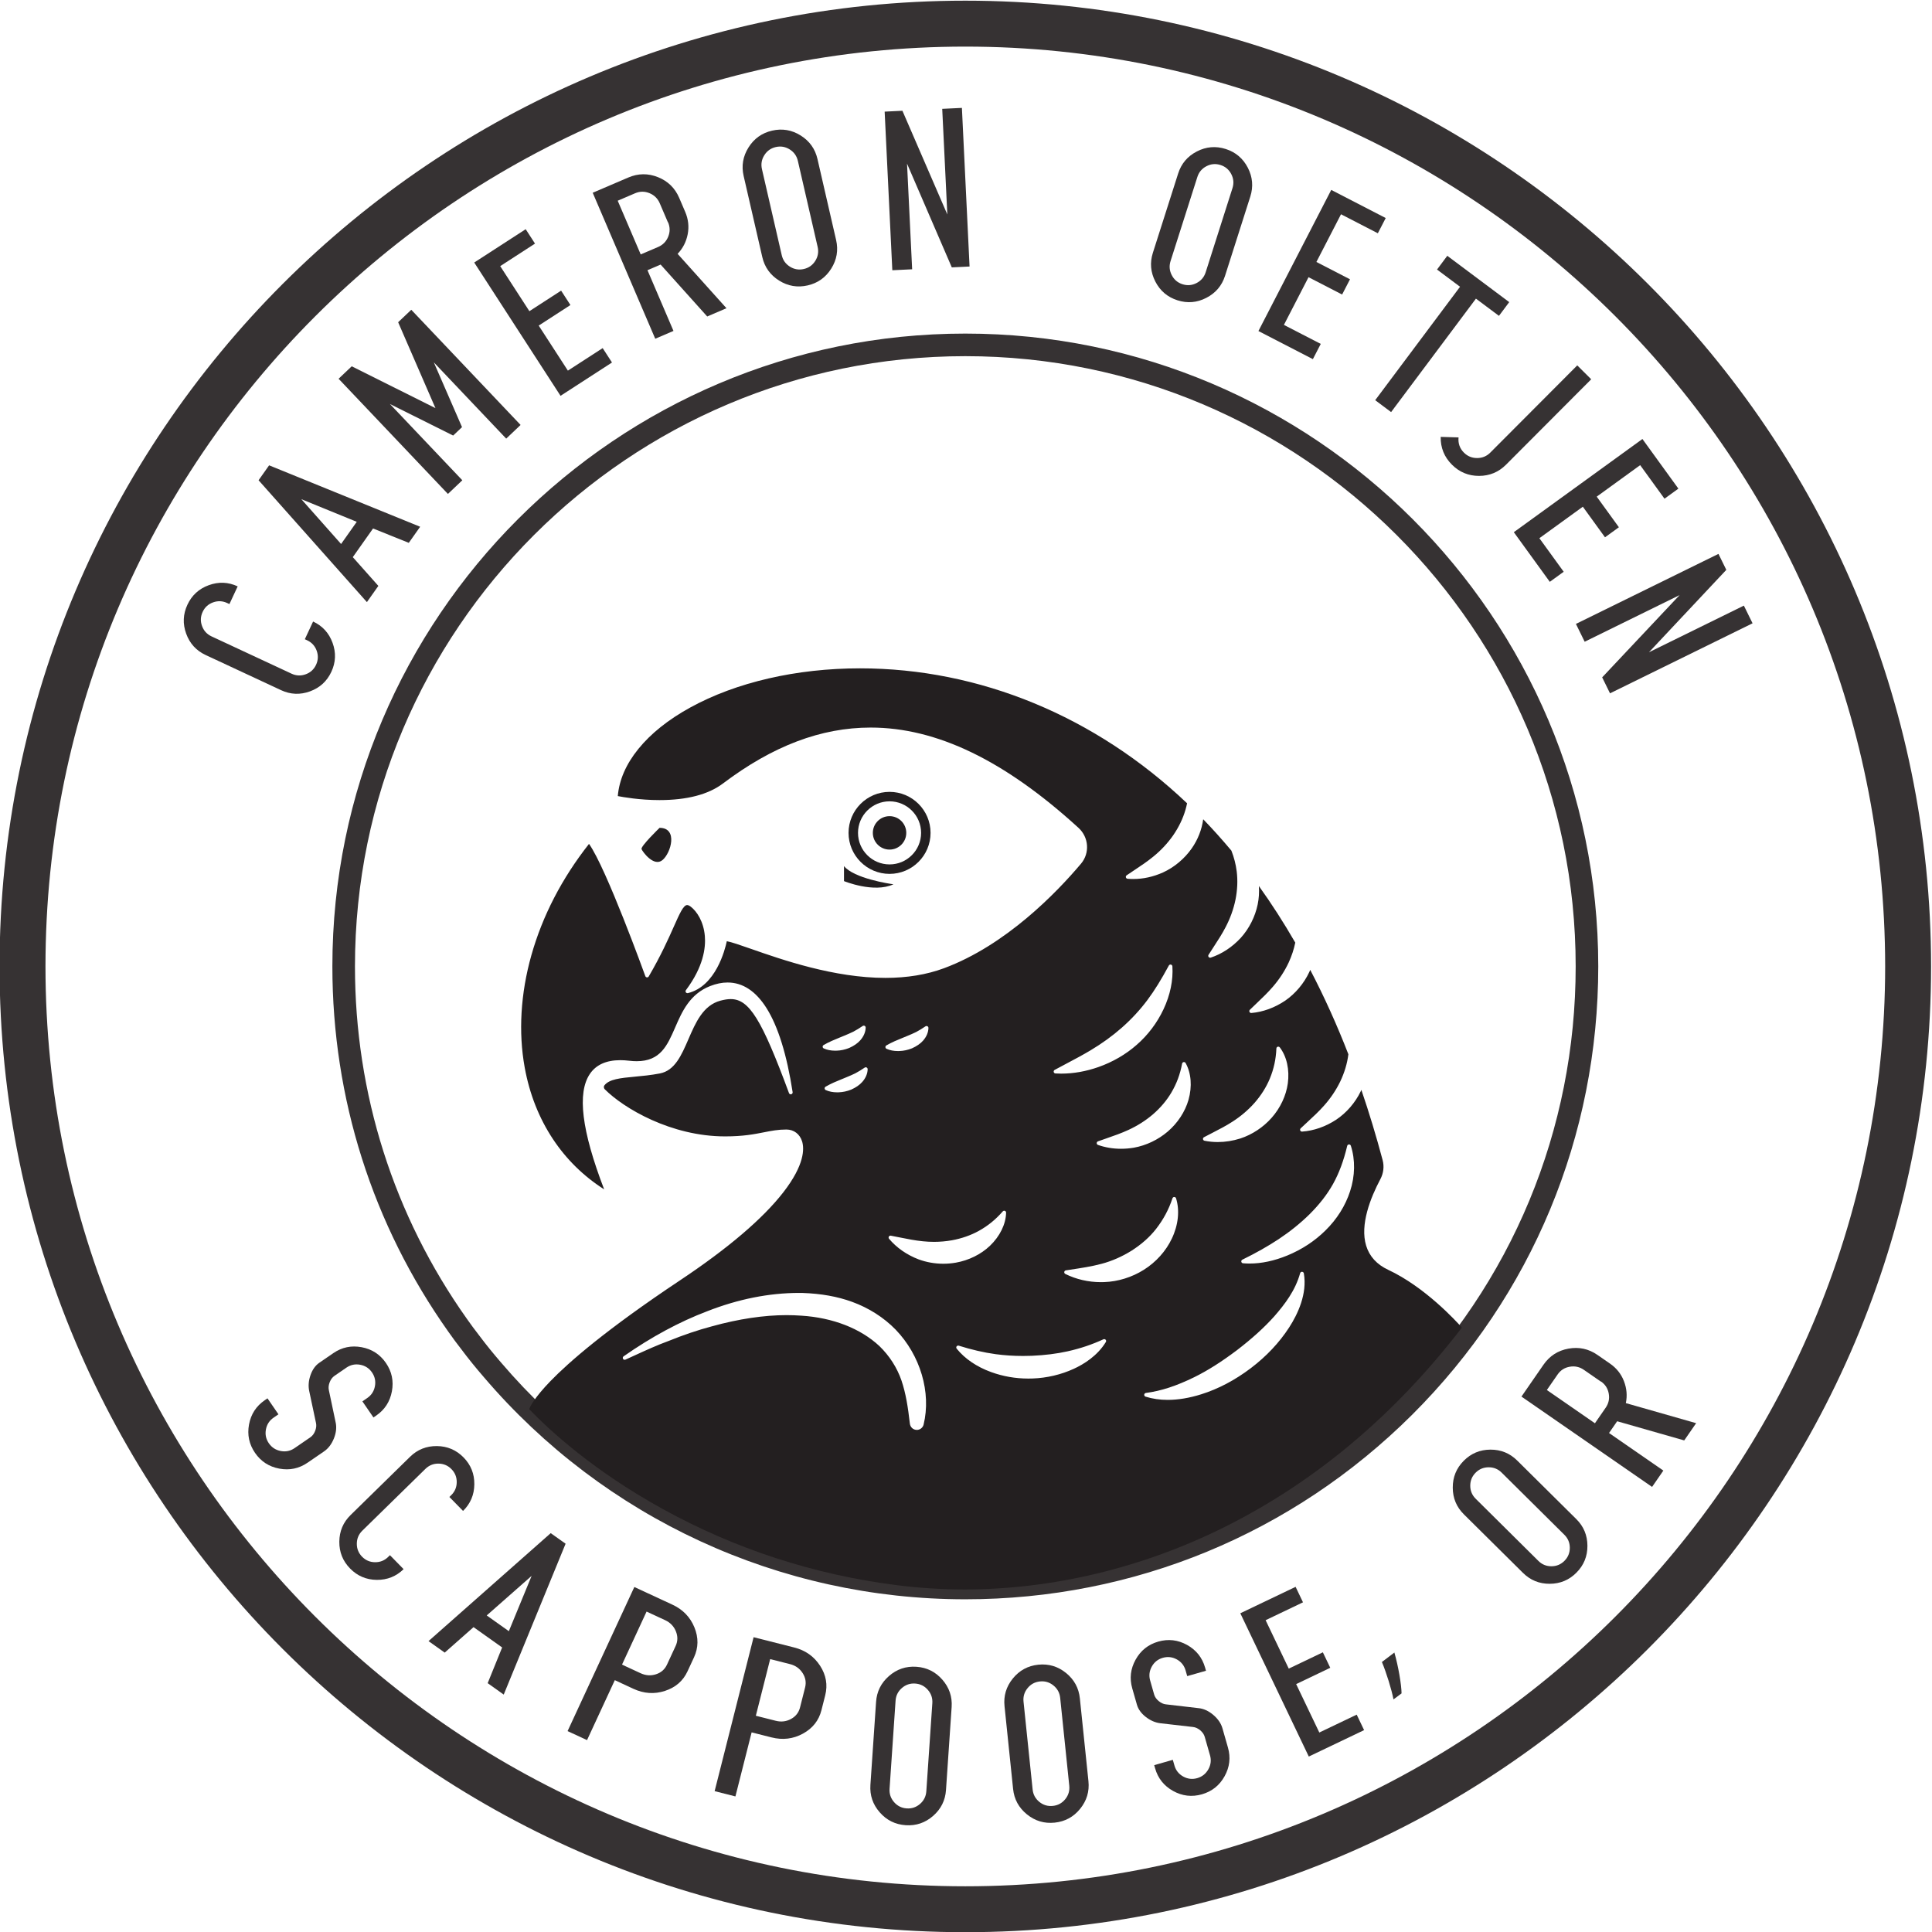
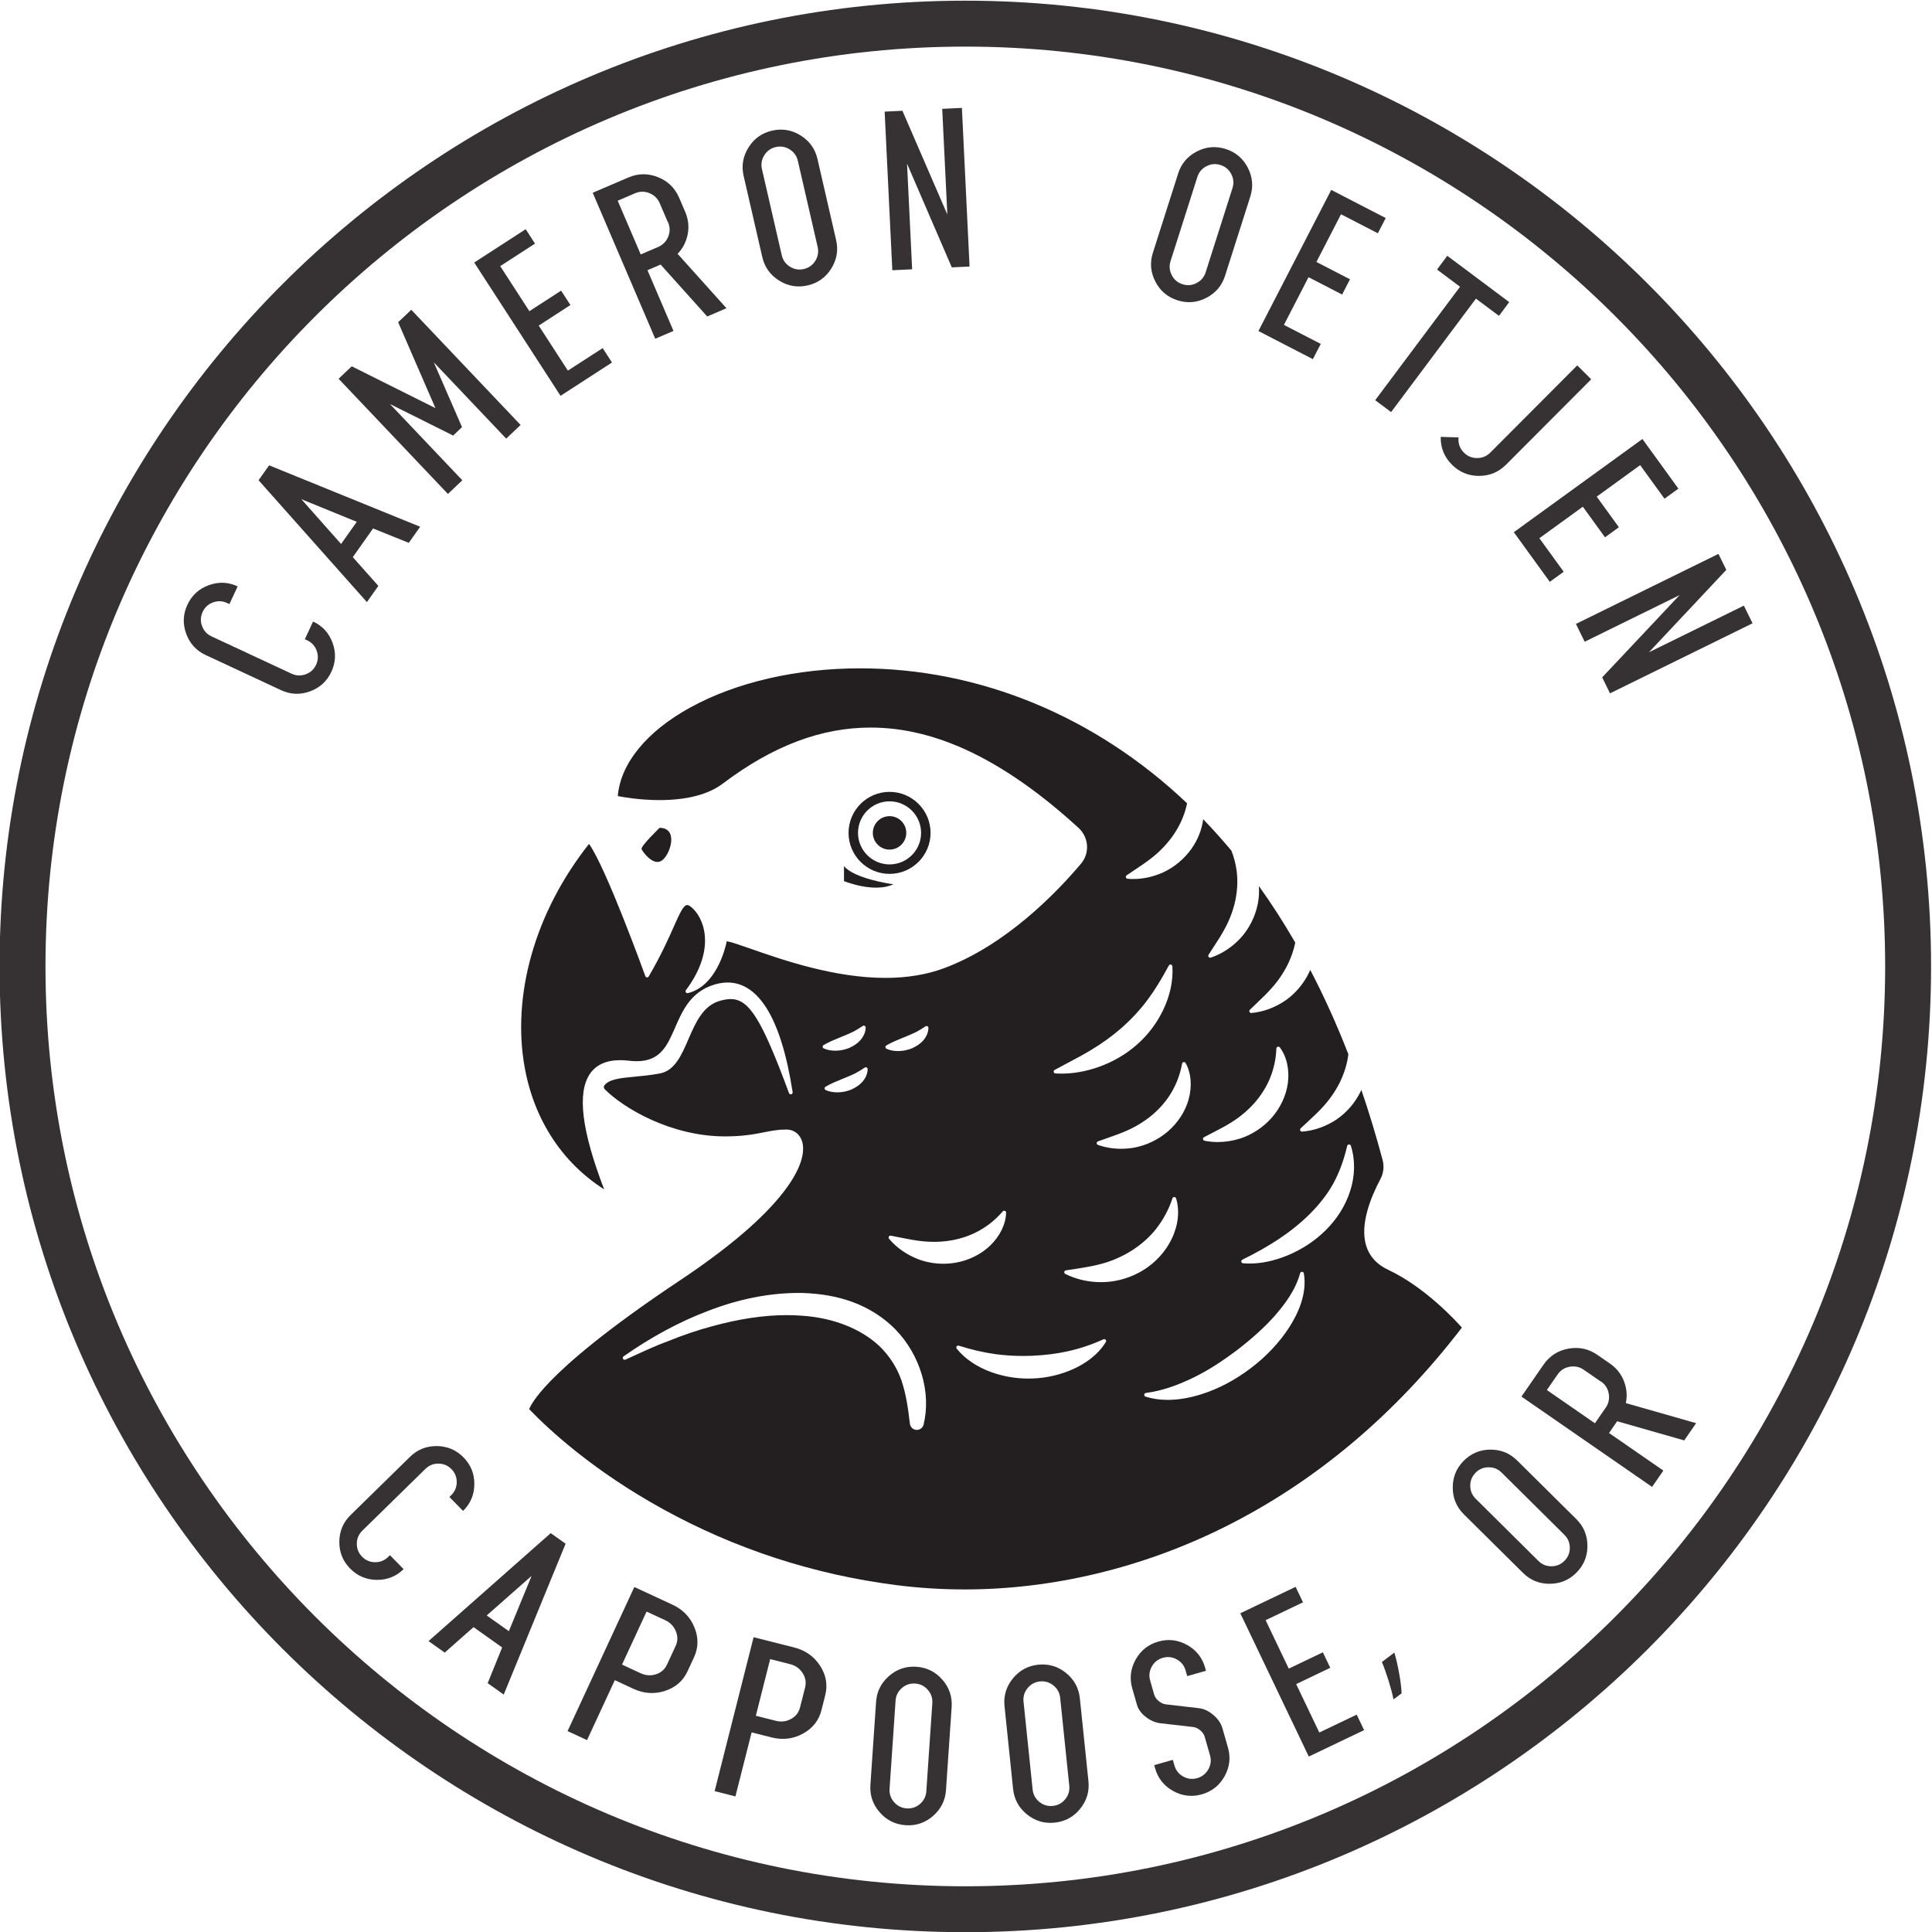
<svg xmlns="http://www.w3.org/2000/svg" viewBox="0 0 528 528" height="528" width="528" xml:space="preserve" id="svg2" version="1.1">
  <defs id="defs6" />
  <g transform="matrix(1.333,0,0,-1.333,-485.333,744)" id="g10">
    <g transform="scale(0.1)" id="g12">
      <path id="path16" style="fill:#363233;fill-opacity:1;fill-rule:nonzero;stroke:none" d="m 4128.19,4379.2 -16.92,-36.28 -4.72,2.21 c -9.45,4.39 -19.06,4.8 -28.88,1.23 -9.81,-3.58 -16.91,-10.07 -21.31,-19.52 -4.4,-9.45 -4.82,-19.08 -1.25,-28.88 3.59,-9.81 10.08,-16.91 19.52,-21.3 l 164.09,-76.47 c 9.45,-4.39 19.07,-4.81 28.88,-1.23 9.79,3.55 16.91,10.06 21.31,19.51 4.39,9.45 4.81,19.06 1.25,28.88 -3.58,9.81 -10.09,16.91 -19.54,21.3 l -4.72,2.21 16.91,36.29 c 19.29,-8.98 32.61,-23.56 39.95,-43.76 7.37,-20.2 6.53,-39.97 -2.5,-59.35 -9.04,-19.38 -23.65,-32.75 -43.84,-40.09 -20.19,-7.36 -39.92,-6.55 -59.19,2.43 l -154.65,72.08 c -19.27,8.97 -32.59,23.56 -39.95,43.75 -7.35,20.18 -6.51,39.98 2.52,59.35 9.02,19.38 23.64,32.75 43.82,40.1 20.2,7.36 39.94,6.54 59.22,-2.46" />
      <path id="path18" style="fill:#363233;fill-opacity:1;fill-rule:nonzero;stroke:none" d="m 4340.2,4466.1 32.12,45.46 -113.54,46.36 z m -169.17,130.7 21.61,30.58 309.67,-125.94 -23.3,-32.98 -73.28,29.45 -41.52,-58.76 52.41,-58.97 -23.48,-33.23 -222.11,249.85" />
      <path id="path20" style="fill:#363233;fill-opacity:1;fill-rule:nonzero;stroke:none" d="m 4533.65,4744.66 -76.47,176.08 26.92,25.56 224.13,-236.15 -29.51,-28.01 -148.38,156.33 57.8,-132.78 -18.18,-17.26 -129.59,64.65 148.38,-156.33 -29.52,-28.03 -224.14,236.15 26.92,25.55 171.64,-85.76" />
      <path id="path22" style="fill:#363233;fill-opacity:1;fill-rule:nonzero;stroke:none" d="m 4790.12,4769.88 -176.96,273.29 105.51,68.31 19.1,-29.51 -71.33,-46.19 59.81,-92.37 65.05,42.12 19.1,-29.52 -65.04,-42.13 59.81,-92.35 71.33,46.17 19.11,-29.51 -105.49,-68.31" />
      <path id="path24" style="fill:#363233;fill-opacity:1;fill-rule:nonzero;stroke:none" d="m 5010.48,5125.88 -0.29,-0.12 -16.67,38.9 c -4.18,9.77 -11.22,16.68 -21.09,20.72 -9.89,4.04 -19.72,3.95 -29.49,-0.23 l -35.61,-15.27 47.18,-110.11 35.61,15.23 c 9.78,4.19 16.69,11.23 20.73,21.1 4.03,9.89 3.91,19.8 -0.37,29.78 z m -81.38,91.58 c 20.16,8.65 40.43,8.87 60.79,0.73 20.37,-8.16 34.89,-22.31 43.52,-42.47 l 12.31,-28.72 c 6.4,-14.97 8.11,-30.23 5.11,-45.81 -3.03,-15.59 -9.92,-28.98 -20.69,-40.22 l 100.19,-111.51 -39.52,-16.91 -95.52,106.43 -26.93,-11.55 53.32,-124.5 -37.4,-16.03 -128.2,299.29 73.02,31.27" />
      <path id="path26" style="fill:#363233;fill-opacity:1;fill-rule:nonzero;stroke:none" d="m 5317.26,5075.13 -40.58,176.41 c -2.33,10.16 -7.92,18.01 -16.77,23.56 -8.85,5.52 -18.34,7.13 -28.5,4.79 -10.16,-2.33 -18,-7.93 -23.52,-16.78 -5.55,-8.83 -7.16,-18.34 -4.82,-28.5 l 40.58,-176.41 c 2.33,-10.14 7.92,-17.99 16.78,-23.53 8.83,-5.54 18.33,-7.14 28.49,-4.81 10.16,2.34 17.99,7.93 23.55,16.77 5.52,8.86 7.13,18.36 4.79,28.5 z m -141.78,203.92 c 11.4,18.22 27.52,29.71 48.36,34.5 20.82,4.79 40.35,1.5 58.57,-9.9 18.21,-11.4 29.69,-27.46 34.47,-48.2 l 38.25,-166.26 c 4.76,-20.73 1.44,-40.2 -9.95,-58.41 -11.41,-18.21 -27.54,-29.73 -48.36,-34.52 -20.83,-4.79 -40.37,-1.47 -58.59,9.91 -18.21,11.41 -29.69,27.48 -34.47,48.21 l -38.23,166.25 c -4.77,20.74 -1.46,40.2 9.95,58.42" />
      <path id="path28" style="fill:#363233;fill-opacity:1;fill-rule:nonzero;stroke:none" d="m 5583.13,5141.67 -10.47,216.58 40.35,1.94 15.69,-325.21 -36.41,-1.75 -91.77,212.65 10.47,-216.58 -40.65,-1.96 -15.72,325.19 36.43,1.78 92.08,-212.64" />
      <path id="path30" style="fill:#363233;fill-opacity:1;fill-rule:nonzero;stroke:none" d="m 6112.77,5023.16 54.94,172.47 c 3.17,9.94 2.37,19.52 -2.43,28.79 -4.79,9.27 -12.15,15.51 -22.09,18.67 -9.89,3.16 -19.51,2.34 -28.78,-2.45 -9.27,-4.79 -15.49,-12.15 -18.66,-22.07 l -54.97,-172.48 c -3.15,-9.93 -2.32,-19.51 2.47,-28.8 4.76,-9.26 12.12,-15.49 22.05,-18.65 9.93,-3.16 19.52,-2.35 28.79,2.45 9.28,4.79 15.49,12.13 18.68,22.07 z m -18.12,247.69 c 19.1,9.87 38.83,11.55 59.21,5.07 20.35,-6.49 35.46,-19.29 45.35,-38.37 9.83,-19.1 11.53,-38.78 5.11,-59.04 l -51.81,-162.54 c -6.47,-20.28 -19.25,-35.34 -38.35,-45.2 -19.06,-9.87 -38.82,-11.55 -59.17,-5.05 -20.39,6.47 -35.49,19.27 -45.36,38.35 -9.85,19.11 -11.56,38.78 -5.1,59.04 l 51.82,162.56 c 6.45,20.27 19.2,35.32 38.3,45.18" />
      <path id="path32" style="fill:#363233;fill-opacity:1;fill-rule:nonzero;stroke:none" d="m 6220.92,4902.69 149.29,289.33 111.69,-57.64 -16.15,-31.25 -75.5,38.97 -50.46,-97.79 68.87,-35.54 -16.15,-31.25 -68.87,35.55 -50.46,-97.8 75.54,-38.96 -16.15,-31.25 -111.65,57.63" />
      <path id="path34" style="fill:#363233;fill-opacity:1;fill-rule:nonzero;stroke:none" d="m 6587.09,5028.78 21.04,28.17 126.98,-94.97 -21.05,-28.14 -47.19,35.28 -173.92,-232.58 -32.62,24.38 173.96,232.58 -47.2,35.28" />
      <path id="path36" style="fill:#363233;fill-opacity:1;fill-rule:nonzero;stroke:none" d="m 6696.21,4653.39 178.4,178.91 28.58,-28.51 -174.48,-174.99 c -15.31,-15.36 -33.83,-23.06 -55.46,-23.1 -21.63,-0.03 -40.14,7.61 -55.5,22.94 -15.83,15.79 -23.54,34.8 -23.12,57.06 l 36.6,-1.09 c -1.18,-12.28 2.5,-22.72 11.11,-31.29 7.37,-7.36 16.36,-11.03 26.96,-11.03 10.58,0.02 19.55,3.72 26.91,11.1" />
      <path id="path38" style="fill:#363233;fill-opacity:1;fill-rule:nonzero;stroke:none" d="m 6744.55,4490.29 263.66,191.06 73.72,-101.76 -28.47,-20.64 -49.88,68.81 -89.08,-64.58 45.47,-62.76 -28.49,-20.62 -45.44,62.73 -89.12,-64.57 49.87,-68.79 -28.48,-20.65 -73.76,101.77" />
      <path id="path40" style="fill:#363233;fill-opacity:1;fill-rule:nonzero;stroke:none" d="m 7021.57,4244.12 194.62,95.62 17.82,-36.24 -292.24,-143.56 -16.08,32.73 158.74,168.66 -194.62,-95.61 -17.94,36.53 292.23,143.57 16.09,-32.73 -158.62,-168.97" />
-       <path id="path42" style="fill:#363233;fill-opacity:1;fill-rule:nonzero;stroke:none" d="m 4382.27,2819.37 c 21.11,-3.94 37.73,-14.7 49.84,-32.3 12.1,-17.65 16.18,-37.02 12.27,-58.14 -3.94,-21.15 -14.67,-37.72 -32.19,-49.77 l -5.64,-3.85 -22.66,32.99 9.91,6.85 c 8.6,5.89 13.84,13.95 15.76,24.23 1.9,10.25 -0.1,19.69 -6,28.28 -5.88,8.57 -13.98,13.81 -24.22,15.73 -10.26,1.9 -19.69,-0.08 -28.29,-5.98 l -24.41,-16.78 c -4.31,-2.94 -7.57,-7.29 -9.81,-13.05 -2.25,-5.73 -2.82,-11.15 -1.72,-16.19 l 13.8,-65.56 c 2.43,-10.42 1.3,-21.53 -3.36,-33.31 -4.71,-11.77 -11.43,-20.66 -20.2,-26.71 l -33.81,-23.19 c -17.54,-12.05 -36.88,-16.12 -58,-12.19 -21.13,3.93 -37.75,14.73 -49.83,32.33 -12.1,17.65 -16.2,37.03 -12.28,58.14 3.93,21.11 14.67,37.71 32.2,49.72 l 5.64,3.9 22.49,-32.75 -9.93,-6.81 c -8.6,-5.91 -13.85,-13.99 -15.76,-24.24 -1.91,-10.28 0.09,-19.68 6,-28.31 5.88,-8.57 14.01,-13.85 24.33,-15.87 10.31,-1.97 19.77,-0.03 28.37,5.88 l 32.47,22.3 c 4.29,2.95 7.55,7.28 9.79,13.04 2.24,5.74 2.81,11.16 1.72,16.2 l -13.98,65.81 c -2.13,10.38 -1.21,21.22 2.76,32.5 3.96,11.28 9.97,19.69 18.03,25.21 l 28.72,19.73 c 17.53,12.05 36.86,16.08 57.99,12.16" />
      <path id="path44" style="fill:#363233;fill-opacity:1;fill-rule:nonzero;stroke:none" d="m 4590.25,2483.71 -28,28.58 3.71,3.65 c 7.46,7.29 11.22,16.18 11.33,26.6 0.1,10.46 -3.47,19.38 -10.77,26.82 -7.29,7.46 -16.16,11.21 -26.58,11.34 -10.44,0.11 -19.38,-3.5 -26.83,-10.79 l -129.33,-126.66 c -7.45,-7.28 -11.21,-16.15 -11.32,-26.56 -0.12,-10.46 3.47,-19.38 10.77,-26.85 7.29,-7.43 16.15,-11.22 26.58,-11.31 10.44,-0.11 19.38,3.46 26.83,10.76 l 3.72,3.64 28.02,-28.61 c -15.19,-14.87 -33.55,-22.19 -55.03,-21.99 -21.49,0.25 -39.71,7.99 -54.67,23.28 -14.95,15.24 -22.32,33.65 -22.09,55.1 0.21,21.51 7.93,39.7 23.13,54.56 l 121.88,119.4 c 15.19,14.86 33.54,22.19 55.02,21.98 21.48,-0.24 39.71,-7.99 54.66,-23.26 14.97,-15.25 22.34,-33.65 22.1,-55.12 -0.22,-21.49 -7.93,-39.7 -23.13,-54.56" />
      <path id="path46" style="fill:#363233;fill-opacity:1;fill-rule:nonzero;stroke:none" d="m 4638.77,2269.4 45.38,-32.25 46.69,113.38 z m 131.21,168.74 30.52,-21.67 -126.86,-309.31 -32.9,23.41 29.67,73.2 -58.64,41.67 -59.12,-52.23 -33.17,23.59 250.5,221.34" />
      <path id="path48" style="fill:#363233;fill-opacity:1;fill-rule:nonzero;stroke:none" d="m 5008.37,2168.59 17.8,38.41 c 4.46,9.66 4.59,19.62 0.41,29.93 -4.2,10.33 -11.51,17.89 -21.95,22.75 l -38.11,17.64 -50.36,-108.73 38.12,-17.64 c 10.43,-4.83 20.93,-5.56 31.44,-2.19 10.54,3.37 18.08,9.97 22.65,19.83 z m 11.04,122.97 c 21.46,-9.93 36.52,-25.46 45.17,-46.57 8.64,-21.11 8.35,-41.6 -0.85,-61.5 l -13.29,-28.66 c -9.12,-19.68 -24.53,-33.05 -46.2,-40.1 -21.71,-7.09 -43.27,-5.63 -64.75,4.3 l -38.1,17.68 -56.94,-122.9 -39.88,18.48 136.85,295.42 77.99,-36.15" />
      <path id="path50" style="fill:#363233;fill-opacity:1;fill-rule:nonzero;stroke:none" d="m 5281.14,2080.8 10.39,41.02 c 2.6,10.31 0.9,20.13 -5.12,29.51 -6.03,9.34 -14.63,15.46 -25.78,18.27 l -40.72,10.31 -29.39,-116.16 40.72,-10.28 c 11.14,-2.85 21.58,-1.63 31.3,3.64 9.75,5.25 15.93,13.16 18.6,23.69 z m -11.88,122.9 c 22.93,-5.8 40.58,-18.31 53,-37.44 12.38,-19.13 15.89,-39.35 10.5,-60.6 l -7.75,-30.59 c -5.32,-21.05 -17.98,-37.05 -38,-48 -20,-10.94 -41.48,-13.51 -64.4,-7.7 l -40.72,10.31 -33.24,-131.31 -42.61,10.8 79.89,315.62 83.33,-21.09" />
      <path id="path52" style="fill:#363233;fill-opacity:1;fill-rule:nonzero;stroke:none" d="m 5540.05,1908.93 12.32,180.58 c 0.7,10.42 -2.38,19.52 -9.24,27.4 -6.86,7.86 -15.49,12.16 -25.87,12.86 -10.4,0.73 -19.54,-2.37 -27.41,-9.24 -7.86,-6.85 -12.15,-15.49 -12.84,-25.87 l -12.31,-180.6 c -0.72,-10.42 2.38,-19.54 9.24,-27.4 6.85,-7.84 15.48,-12.15 25.86,-12.84 10.41,-0.73 19.54,2.36 27.41,9.2 7.84,6.87 12.14,15.49 12.84,25.91 z m -76.57,236.26 c 16.19,14.13 34.93,20.44 56.28,18.99 21.32,-1.46 39.05,-10.28 53.18,-26.47 14.12,-16.18 20.47,-34.9 19.02,-56.12 l -11.58,-170.19 c -1.46,-21.22 -10.28,-38.9 -26.46,-53.03 -16.21,-14.1 -34.96,-20.46 -56.28,-19 -21.34,1.45 -39.08,10.27 -53.19,26.46 -14.14,16.18 -20.47,34.9 -19.03,56.12 l 11.6,170.2 c 1.44,21.22 10.26,38.9 26.46,53.04" />
      <path id="path54" style="fill:#363233;fill-opacity:1;fill-rule:nonzero;stroke:none" d="m 5833.12,1920.35 -18.63,180.07 c -1.07,10.39 -5.69,18.82 -13.78,25.42 -8.09,6.56 -17.33,9.35 -27.68,8.26 -10.38,-1.07 -18.86,-5.65 -25.42,-13.75 -6.59,-8.12 -9.34,-17.33 -8.26,-27.71 L 5758,1912.57 c 1.07,-10.34 5.65,-18.82 13.75,-25.42 8.09,-6.55 17.32,-9.31 27.71,-8.22 10.34,1.04 18.82,5.65 25.42,13.75 6.57,8.08 9.3,17.33 8.24,27.67 z m -115.73,219.77 c 13.55,16.7 30.99,26.11 52.24,28.33 21.25,2.18 40.24,-3.48 56.91,-17.01 16.68,-13.55 26.13,-30.91 28.3,-52.07 l 17.58,-169.71 c 2.19,-21.15 -3.5,-40.07 -17.05,-56.75 -13.54,-16.66 -30.95,-26.11 -52.2,-28.3 -21.29,-2.22 -40.24,3.48 -56.92,17.02 -16.7,13.55 -26.11,30.91 -28.3,52.05 l -17.57,169.69 c -2.2,21.15 3.47,40.07 17.01,56.75" />
      <path id="path56" style="fill:#363233;fill-opacity:1;fill-rule:nonzero;stroke:none" d="m 5969.14,2178.8 c 10.42,18.79 25.91,31.11 46.47,36.99 20.55,5.87 40.24,3.58 59.04,-6.84 18.75,-10.46 31.07,-25.91 36.91,-46.36 l 1.88,-6.57 -38.49,-11.01 -3.33,11.6 c -2.84,10 -8.86,17.57 -17.95,22.64 -9.14,5.04 -18.72,6.14 -28.72,3.3 -10.04,-2.84 -17.58,-8.86 -22.65,-17.99 -5.06,-9.1 -6.18,-18.68 -3.3,-28.68 l 8.13,-28.52 c 1.42,-5 4.52,-9.48 9.28,-13.43 4.72,-3.96 9.65,-6.22 14.79,-6.78 l 66.53,-7.74 c 10.67,-1.01 20.87,-5.59 30.53,-13.79 9.69,-8.2 15.98,-17.4 18.9,-27.6 l 11.29,-39.46 c 5.83,-20.45 3.53,-40.07 -6.92,-58.86 -10.42,-18.79 -25.94,-31.12 -46.46,-36.99 -20.57,-5.87 -40.26,-3.58 -59.04,6.84 -18.79,10.45 -31.09,25.91 -36.92,46.37 l -1.87,6.56 38.16,10.91 3.34,-11.6 c 2.84,-10 8.86,-17.54 17.95,-22.62 9.13,-5.07 18.72,-6.17 28.72,-3.33 10.04,2.89 17.61,8.89 22.78,18.03 5.18,9.17 6.32,18.75 3.48,28.75 l -10.84,37.89 c -1.43,5 -4.52,9.48 -9.24,13.44 -4.75,3.96 -9.69,6.22 -14.79,6.77 l -66.89,7.68 c -10.52,1.24 -20.49,5.59 -29.93,12.92 -9.41,7.36 -15.49,15.72 -18.16,25.14 l -9.59,33.47 c -5.83,20.46 -3.54,40.08 6.91,58.87" />
      <path id="path58" style="fill:#363233;fill-opacity:1;fill-rule:nonzero;stroke:none" d="m 6324.2,1980.12 -140.4,293.74 113.35,54.2 15.17,-31.74 -76.64,-36.64 47.44,-99.29 69.91,33.41 15.17,-31.7 -69.91,-33.45 47.48,-99.26 76.64,36.65 15.18,-31.74 -113.39,-54.18" />
      <path id="path60" style="fill:#363233;fill-opacity:1;fill-rule:nonzero;stroke:none" d="m 6497.84,2097.29 c -3.86,20.14 -14.48,54.53 -23.75,76.68 l 25.56,19.38 c 7.99,-27.54 14.55,-65.88 14.73,-83.73 l -16.54,-12.33" />
      <path id="path64" style="fill:#363233;fill-opacity:1;fill-rule:nonzero;stroke:none" d="m 6923.06,2749.21 -0.22,-0.27 -34.79,24.09 c -8.75,6.04 -18.37,8.13 -28.9,6.29 -10.49,-1.84 -18.78,-7.12 -24.82,-15.87 l -22.06,-31.85 98.56,-68.17 22.05,31.88 c 6.05,8.75 8.13,18.37 6.29,28.86 -1.85,10.53 -7.19,18.86 -16.11,25.04 z m -117.67,34.25 c 12.47,18.01 29.52,29.02 51.08,32.95 21.61,3.92 41.44,-0.36 59.46,-12.82 l 25.7,-17.78 c 13.41,-9.24 22.96,-21.25 28.68,-36.04 5.73,-14.8 7.05,-29.8 3.9,-45.04 l 144.15,-41.13 -24.44,-35.35 -137.49,39.28 -16.67,-24.1 111.36,-77.03 -23.12,-33.48 -267.79,185.2 45.18,65.34" />
      <path id="path62" style="fill:#363233;fill-opacity:1;fill-rule:nonzero;stroke:none" d="m 6848.14,2434.81 -128.56,127.46 c -7.39,7.32 -16.32,10.97 -26.74,10.9 -10.46,-0.04 -19.34,-3.75 -26.67,-11.15 -7.33,-7.39 -10.97,-16.32 -10.95,-26.77 0.08,-10.42 3.79,-19.31 11.2,-26.64 l 128.55,-127.45 c 7.4,-7.32 16.33,-10.97 26.78,-10.91 10.42,0.04 19.3,3.76 26.64,11.16 7.32,7.39 10.98,16.31 10.94,26.77 -0.04,10.42 -3.78,19.31 -11.19,26.63 z m -228.78,96.62 c -0.11,21.46 7.36,39.8 22.43,55.01 15.04,15.17 33.31,22.82 54.8,22.93 21.47,0.06 39.76,-7.37 54.87,-22.34 l 121.21,-120.09 c 15.1,-14.97 22.67,-33.2 22.77,-54.69 0.11,-21.51 -7.36,-39.84 -22.43,-55.01 -15.04,-15.18 -33.3,-22.83 -54.81,-22.92 -21.49,-0.11 -39.75,7.32 -54.86,22.32 l -121.21,120.09 c -15.1,14.97 -22.71,33.2 -22.77,54.7" />
-       <path id="path66" style="fill:#363233;fill-opacity:1;fill-rule:nonzero;stroke:none" d="m 5620,4851.18 c -690,0 -1251.36,-561.2 -1251.36,-1251.02 0,-260.95 79.31,-510.78 229.36,-722.48 8.21,-11.63 16.37,-22.84 25.21,-34.1 14.36,-19.21 29.39,-37.65 44.75,-55.42 238.23,-279.25 585.21,-439.35 952.04,-439.35 333.31,0 646.96,129.54 883.22,364.71 237.4,236.67 368.14,551.55 368.14,886.64 0,689.82 -561.36,1251.02 -1251.36,1251.02 z m 0,-2548.66 c -380.41,0 -740.21,166.02 -987.13,455.49 -15.99,18.45 -31.75,37.79 -46.42,57.45 -8.97,11.44 -17.63,23.29 -26.24,35.49 -155.61,219.54 -237.87,478.63 -237.87,749.21 0,715.34 582.14,1297.32 1297.66,1297.32 715.55,0 1297.66,-581.98 1297.66,-1297.32 0,-347.47 -135.58,-674.03 -381.79,-919.47 C 6290.88,2436.85 5965.64,2302.52 5620,2302.52" />
      <path id="path68" style="fill:#363233;fill-opacity:1;fill-rule:nonzero;stroke:none" d="m 5620,5485.85 c -1039.86,0 -1885.85,-845.99 -1885.85,-1885.85 0,-1039.88 845.99,-1885.86 1885.85,-1885.86 1039.88,0 1885.86,845.98 1885.86,1885.86 0,1039.86 -845.98,1885.85 -1885.86,1885.85 z M 5620,1620 c -1091.78,0 -1980,888.22 -1980,1980 0,1091.78 888.22,1980 1980,1980 1091.78,0 1980,-888.22 1980,-1980 0,-1091.78 -888.22,-1980 -1980,-1980" />
      <path id="path70" style="fill:#231f20;fill-opacity:1;fill-rule:nonzero;stroke:none" d="m 4993.17,3884.16 c 0,0 -39.31,-37.96 -36.96,-43.63 2.34,-5.67 25.23,-37.04 42.83,-22.53 17.61,14.51 32.28,66.16 -5.87,66.16" />
      <path id="path72" style="fill:#231f20;fill-opacity:1;fill-rule:nonzero;stroke:none" d="m 5464.66,3908.11 c 18.94,0 34.28,-15.35 34.28,-34.28 0,-18.92 -15.34,-34.27 -34.28,-34.27 -18.92,0 -34.26,15.35 -34.26,34.27 0,18.93 15.34,34.28 34.26,34.28" />
      <path id="path74" style="fill:#231f20;fill-opacity:1;fill-rule:nonzero;stroke:none" d="m 5400,3873.83 c 0,35.67 29.01,64.68 64.66,64.68 35.66,0 64.68,-29.01 64.68,-64.68 0,-35.65 -29.02,-64.66 -64.68,-64.66 -35.65,0 -64.66,29.01 -64.66,64.66 z m 64.66,-84.07 c 46.36,0 84.08,37.72 84.08,84.07 0,46.36 -37.72,84.08 -84.08,84.08 -46.36,0 -84.06,-37.72 -84.06,-84.08 0,-46.35 37.7,-84.07 84.06,-84.07" />
      <path id="path76" style="fill:#231f20;fill-opacity:1;fill-rule:nonzero;stroke:none" d="m 5371.27,3774.95 v 30.82 c 20.04,-25.14 93.34,-36.38 101.39,-37.32 -39.97,-18.74 -101.39,6.5 -101.39,6.5" />
      <path id="path78" style="fill:#231f20;fill-opacity:1;fill-rule:nonzero;stroke:none" d="m 5411.81,3478.63 c -0.77,0 -1.54,-0.22 -2.2,-0.68 -6.62,-4.54 -12.53,-8.14 -19.17,-11.67 -5.68,-2.7 -12.01,-5.63 -18.79,-8.3 -3.35,-1.43 -6.63,-2.76 -9.96,-4.1 -10.24,-4.15 -20.84,-8.44 -32.26,-15.07 -1.26,-0.73 -2,-2.1 -1.93,-3.56 0.07,-1.44 0.95,-2.73 2.28,-3.34 6.88,-3.11 14.54,-4.62 23.42,-4.62 1,0 2.01,0 3,0.04 8.58,0.27 17.23,2.12 25.71,5.51 9.83,4.43 17.19,9.51 22.65,15.65 7.07,7.91 11.02,17.21 11.13,26.22 0.01,1.44 -0.78,2.78 -2.05,3.46 -0.58,0.31 -1.21,0.46 -1.83,0.46 z m 128.69,-0.75 c -0.77,0 -1.54,-0.23 -2.2,-0.68 -6.63,-4.55 -12.55,-8.15 -19.17,-11.67 -5.67,-2.69 -12,-5.63 -18.8,-8.3 -3.34,-1.43 -6.62,-2.76 -9.95,-4.11 -10.24,-4.15 -20.83,-8.43 -32.26,-15.06 -1.25,-0.74 -2,-2.1 -1.93,-3.56 0.07,-1.44 0.95,-2.73 2.27,-3.34 6.89,-3.11 14.55,-4.64 23.44,-4.64 1,0 2,0.02 2.99,0.06 8.58,0.27 17.23,2.12 25.71,5.51 9.83,4.42 17.19,9.51 22.65,15.64 7.06,7.9 11.02,17.22 11.13,26.23 0.01,1.44 -0.78,2.78 -2.06,3.46 -0.57,0.3 -1.2,0.46 -1.82,0.46 z m 500.16,126 c -1.39,0 -2.72,-0.76 -3.4,-2.03 -15.8,-29.26 -29.22,-50.91 -43.55,-70.21 -15.19,-20.44 -33.05,-39.74 -53.06,-57.38 -18.99,-16.69 -40.48,-32.25 -63.87,-46.24 -15.77,-9.44 -32.05,-18.05 -49.3,-27.18 -7.9,-4.18 -16.07,-8.51 -24.31,-12.98 -1.52,-0.83 -2.31,-2.56 -1.93,-4.26 0.38,-1.69 1.84,-2.92 3.55,-3.01 3.91,-0.24 7.9,-0.35 11.84,-0.35 25.17,0 50.8,4.54 76.21,13.47 29.24,10.26 56.4,26.03 78.54,45.59 22.9,19.84 41.93,45.07 55,72.93 13.71,29.15 20,59.59 18.16,88.02 -0.11,1.73 -1.35,3.17 -3.04,3.54 -0.28,0.06 -0.55,0.09 -0.84,0.09 z m -624.78,-210.63 c -0.77,0 -1.54,-0.22 -2.19,-0.67 -6.64,-4.55 -12.55,-8.16 -19.17,-11.67 -5.68,-2.7 -12.01,-5.64 -18.8,-8.31 -3.35,-1.43 -6.63,-2.76 -9.96,-4.1 -10.24,-4.15 -20.83,-8.43 -32.26,-15.07 -1.25,-0.73 -2,-2.1 -1.92,-3.55 0.07,-1.45 0.94,-2.74 2.27,-3.34 6.88,-3.12 14.55,-4.64 23.43,-4.64 1,0 2,0.02 2.99,0.05 8.58,0.27 17.23,2.12 25.72,5.52 9.83,4.41 17.18,9.5 22.64,15.64 7.07,7.91 11.02,17.22 11.13,26.22 0.02,1.45 -0.78,2.79 -2.05,3.46 -0.58,0.32 -1.2,0.46 -1.83,0.46 z m 845.77,42.32 c -0.39,0 -0.78,-0.06 -1.16,-0.18 -1.56,-0.49 -2.65,-1.89 -2.72,-3.52 -0.99,-22.37 -5.3,-42.07 -13.55,-62 -7.23,-17.38 -17.7,-34 -31.1,-49.39 -13,-14.71 -28.26,-27.73 -45.3,-38.65 -13.06,-8.51 -27.38,-15.87 -42.54,-23.67 -5.21,-2.67 -10.54,-5.41 -15.97,-8.28 -1.45,-0.76 -2.27,-2.36 -2.03,-3.98 0.23,-1.62 1.46,-2.92 3.06,-3.25 8.82,-1.78 17.96,-2.69 27.18,-2.69 15.41,0 31.05,2.49 46.51,7.38 24.23,7.97 46.97,23.04 64.07,42.44 17.77,20.15 29.52,45.13 33.06,70.35 3.83,28.26 -2.17,55.19 -16.42,73.91 -0.76,0.98 -1.9,1.53 -3.09,1.53 z m -193.37,-31.63 c -0.2,0 -0.42,-0.02 -0.63,-0.05 -1.61,-0.27 -2.88,-1.52 -3.19,-3.12 -4.12,-22 -11.14,-40.91 -22.1,-59.48 -9.6,-16.19 -22.29,-31.19 -37.72,-44.54 -14.93,-12.76 -31.86,-23.5 -50.26,-31.93 -14.16,-6.6 -29.36,-11.88 -45.47,-17.48 -5.53,-1.91 -11.18,-3.87 -16.95,-5.94 -1.55,-0.56 -2.58,-2.03 -2.58,-3.67 0.01,-1.64 1.04,-3.09 2.59,-3.64 14.83,-5.25 30.71,-7.91 47.21,-7.91 8.7,0 17.59,0.74 26.42,2.23 25.09,4.49 49.72,16.22 69.37,33.04 20.42,17.46 35.56,40.54 42.61,65.01 7.74,27.45 5.58,54.96 -5.92,75.49 -0.69,1.24 -1.99,1.99 -3.38,1.99 z m 338.29,-168.87 c -1.74,-0.07 -3.22,-1.28 -3.62,-2.98 -7.26,-30.57 -16.76,-56.1 -29.03,-78.07 -11.95,-21.41 -27.79,-41.8 -48.43,-62.36 -18.52,-18.19 -39.76,-35.29 -63.13,-50.82 -22.24,-14.66 -46.6,-28.43 -74.42,-42.06 -1.56,-0.77 -2.42,-2.49 -2.1,-4.2 0.32,-1.72 1.75,-3.01 3.49,-3.15 4.39,-0.38 8.89,-0.56 13.39,-0.56 24.66,0 50.65,5.53 77.25,16.42 29.97,12.34 56.29,29.58 78.22,51.25 23.56,23.02 41.08,50.86 50.66,80.51 10.31,31.36 10.88,64.51 1.56,93.33 -0.52,1.61 -2.01,2.7 -3.68,2.7 -0.06,0 -0.11,0 -0.16,-0.01 z m -939.99,-187.01 c -1.36,0 -2.64,-0.72 -3.34,-1.93 -0.83,-1.4 -0.68,-3.19 0.37,-4.45 15.43,-18.37 36.37,-32.97 60.57,-42.23 15.88,-5.89 33.41,-8.98 50.74,-8.98 8.67,0 17.36,0.76 25.81,2.25 26.46,4.7 51.2,16.93 69.69,34.44 20.6,19.72 32.7,44.52 33.19,68.05 0.04,1.64 -0.95,3.12 -2.48,3.71 -0.45,0.17 -0.92,0.26 -1.39,0.26 -1.11,0 -2.18,-0.47 -2.93,-1.34 -14.71,-16.86 -30.35,-29.6 -49.21,-40.05 -16.5,-9.09 -35.04,-15.56 -55.11,-19.25 -12.03,-2.12 -24.4,-3.2 -36.76,-3.2 -7.49,0 -15.14,0.4 -22.75,1.18 -15.52,1.49 -31.31,4.65 -48.01,7.99 -5.75,1.15 -11.62,2.34 -17.66,3.48 -0.24,0.05 -0.49,0.07 -0.73,0.07 z m 581.81,79.23 c -1.68,0 -3.17,-1.08 -3.69,-2.67 -7.57,-22.93 -18.63,-43.54 -33.79,-63 -13.03,-16.57 -29.32,-31.03 -49.8,-44.22 -19.86,-12.38 -40.66,-21.5 -61.79,-27.09 -20.15,-5.43 -41.61,-8.66 -64.33,-12.09 l -8.87,-1.34 c -1.67,-0.25 -2.99,-1.57 -3.24,-3.24 -0.26,-1.67 0.59,-3.32 2.11,-4.07 22.15,-11.02 47.39,-16.85 72.99,-16.85 2.33,0 4.7,0.04 7.03,0.14 28,0.97 56.78,9.92 81.03,25.23 24.85,15.61 45.17,38.21 57.22,63.62 13.41,27.78 16.62,58 8.83,82.86 -0.51,1.6 -1.99,2.71 -3.67,2.72 -0.01,0 -0.02,0 -0.03,0 z M 5605.33,2822.7 c -1.26,0 -2.46,-0.62 -3.21,-1.69 -0.96,-1.42 -0.88,-3.3 0.18,-4.62 16.69,-20.73 41.15,-37.35 70.75,-48.07 24.24,-8.81 49.86,-13.27 76.15,-13.27 3.02,0 6.06,0.06 9.08,0.17 29.01,1.05 58.06,7.89 84.01,19.79 20.45,9.37 48.48,26.53 65.85,55.02 0.89,1.46 0.73,3.33 -0.41,4.6 -0.76,0.86 -1.81,1.31 -2.9,1.31 -0.54,0 -1.1,-0.12 -1.62,-0.35 -23.48,-10.81 -46.75,-18.65 -73.26,-24.64 -22.58,-5.01 -46.62,-8.02 -73.49,-9.21 -6.12,-0.23 -12.24,-0.34 -18.19,-0.34 -19.3,0 -38.11,1.23 -55.93,3.65 -24.56,3.39 -49.36,9.11 -75.84,17.46 -0.39,0.13 -0.78,0.19 -1.17,0.19 z m 704.88,151.26 c -1.73,0 -3.27,-1.16 -3.74,-2.84 -9.98,-35.69 -31.3,-63.53 -52.88,-88.31 -20.61,-23.02 -45.63,-45.72 -76.45,-69.37 -31.97,-24.08 -59.77,-41.69 -87.43,-55.39 -37.35,-18.28 -68.05,-28.31 -99.55,-32.51 -1.8,-0.24 -3.2,-1.69 -3.35,-3.51 -0.16,-1.81 0.96,-3.49 2.69,-4.03 13.93,-4.41 29.2,-6.64 45.4,-6.64 21.53,0 44.72,3.88 68.95,11.53 34.85,10.94 68.97,28.92 101.42,53.46 31.96,24.23 58.43,52.35 78.69,83.58 17.73,27.48 37.34,69 30.08,110.81 -0.31,1.79 -1.82,3.12 -3.63,3.21 -0.07,0.01 -0.14,0.01 -0.2,0.01 z M 5253.78,2885.1 c 10.17,0 20.3,-0.37 30.1,-1.09 64.3,-4.05 121.03,-26.11 159.78,-62.14 20.76,-20.01 36.55,-44.63 45.59,-71.17 8.84,-26.34 13.22,-54.24 17.07,-88.01 0.84,-7.43 6.96,-12.9 14.24,-12.9 0.54,0 1.09,0.04 1.64,0.1 5.93,0.68 10.87,5.04 12.29,10.85 15.94,65.7 -6.63,142.15 -57.5,194.81 -24.21,24.81 -55.08,44.46 -89.28,56.85 -29.91,10.89 -63.13,16.83 -101.55,18.16 -2.38,0.04 -4.66,0.06 -6.95,0.06 -61.48,0 -124.88,-12.64 -188.42,-37.56 -56.78,-21.5 -114.46,-52.62 -171.42,-92.46 -1.64,-1.15 -2.14,-3.35 -1.15,-5.1 0.71,-1.25 2.02,-1.96 3.38,-1.96 0.53,0 1.07,0.11 1.59,0.34 6.59,2.97 13.13,5.96 19.68,8.96 22.16,10.15 45.09,20.65 68.26,29.1 31.47,12.73 60.8,22.64 89.78,30.34 54.85,15.14 106.27,22.82 152.87,22.82 z m 364.7,-562.36 c -46.89,0.01 -93.89,2.97 -139.69,8.82 -169.38,21.61 -330.66,74.17 -479.37,156.2 -141.96,78.31 -231.82,161.15 -273.59,204.58 2,5.35 10.58,23.4 43.88,57.76 36.94,38.1 112.9,104.79 265.01,206.09 98.74,65.75 170.17,126.63 212.3,180.94 43.74,56.38 42.84,89.34 38.42,103.97 -4.58,15.16 -16.94,24.56 -32.24,24.56 -17.14,0 -30.53,-2.64 -46.06,-5.7 -19.89,-3.92 -42.45,-8.39 -79.73,-8.39 -110.67,0 -207.9,57.67 -246.73,96.75 -1.9,1.91 -2.39,5.5 -0.77,7.65 9.87,13.05 32.98,15.23 62.22,17.99 15.47,1.45 33,3.1 51.52,6.63 30.78,5.87 44.3,37.09 58.62,70.14 14.78,34.17 30.08,69.5 65.56,79.08 8.11,2.19 15.03,3.26 21.16,3.26 37.86,0 63.55,-41.43 119.5,-192.7 0.57,-1.55 2.04,-2.53 3.63,-2.53 0.33,0 0.65,0.04 0.98,0.13 1.92,0.5 3.16,2.37 2.86,4.34 -11.87,76.86 -29.92,134.88 -53.65,172.45 -21.92,34.72 -48.74,52.32 -79.7,52.32 -11.42,0 -23.45,-2.45 -35.75,-7.29 -41.97,-16.49 -57.75,-52.75 -71.67,-84.74 -16.2,-37.19 -30.18,-69.32 -78.9,-69.32 -4.83,0 -10.01,0.32 -15.4,0.96 -6.4,0.76 -12.57,1.14 -18.33,1.14 -28.6,0 -49.51,-9.41 -62.16,-27.99 -26.58,-39.04 -17.06,-116.57 29.14,-236.84 -42.18,26.93 -77.45,61.53 -104.94,102.99 -28.55,43.06 -48.04,92.4 -57.92,146.67 -13.17,72.31 -8.47,151.9 13.6,230.14 22.83,80.92 62.59,157.77 118.23,228.48 35.38,-49.53 114.63,-268.86 115.45,-271.13 0.51,-1.42 1.8,-2.42 3.3,-2.55 0.12,-0.01 0.24,-0.02 0.35,-0.02 1.37,0 2.65,0.72 3.35,1.92 24.97,42.72 40.33,77.24 51.54,102.45 11.77,26.44 19.54,43.9 27.2,43.9 2.02,0 4.54,-1.14 7.48,-3.39 12.23,-9.38 26.23,-30.08 28.79,-60.02 2.08,-24.25 -2.96,-63.19 -38.77,-111.02 -0.98,-1.31 -1.03,-3.1 -0.12,-4.48 0.72,-1.09 1.95,-1.73 3.23,-1.73 0.31,0 0.62,0.03 0.93,0.11 57.06,14.04 76.04,88.76 79.75,106.39 9.53,-1.62 27.66,-7.96 49.94,-15.75 63.53,-22.22 169.88,-59.41 275.35,-59.41 44.3,0 84.68,6.67 120.03,19.82 126.75,47.12 230.37,154.48 280.86,214.28 18.4,21.8 16.12,54.12 -5.19,73.58 -151.42,138.3 -290.8,205.54 -426.08,205.54 -101.56,0 -200.61,-37.51 -302.81,-114.67 -29.91,-22.57 -73.71,-34.02 -130.18,-34.02 -40.34,0 -74.89,6.14 -85.4,8.22 2.82,33.12 17.01,65.63 42.2,96.7 25.65,31.61 61.36,60.13 106.14,84.78 94.22,51.86 217.91,80.42 348.29,80.42 244.74,0 482.78,-98.25 670.52,-276.69 -0.95,-4.57 -2.05,-9.04 -3.27,-13.3 -5.25,-18.09 -13.78,-35.78 -25.38,-52.57 -11.27,-16.08 -24.96,-30.72 -40.68,-43.49 -12.04,-9.92 -25.45,-18.84 -39.64,-28.28 -4.87,-3.25 -9.85,-6.56 -14.93,-10.01 -1.36,-0.93 -1.98,-2.6 -1.57,-4.19 0.42,-1.59 1.78,-2.74 3.42,-2.89 3.85,-0.34 7.79,-0.51 11.71,-0.51 20.47,0 40.98,4.52 60.98,13.44 23.18,10.62 44.09,28.14 58.91,49.34 12.55,17.93 20.59,38.43 23.51,59.72 19.61,-20.25 39.03,-41.87 57.81,-64.35 5.46,-13.96 9.02,-27.87 10.88,-42.49 2.32,-18.69 1.46,-38.31 -2.56,-58.32 -4,-19.23 -10.79,-38.08 -20.18,-56.02 -7.15,-13.87 -15.94,-27.35 -25.24,-41.63 -3.2,-4.91 -6.47,-9.93 -9.77,-15.11 -0.88,-1.38 -0.79,-3.17 0.22,-4.47 0.75,-0.96 1.88,-1.49 3.05,-1.49 0.41,0 0.82,0.06 1.22,0.19 22.79,7.52 44.11,21.55 61.67,40.6 17.1,18.92 29.39,43.27 34.63,68.6 2.5,12.07 3.31,24.83 2.43,37.57 25.97,-36.2 51.03,-75.15 74.6,-116 -2.78,-13.56 -7.29,-27.2 -13.42,-40.58 -8.3,-17.78 -19.25,-34.57 -32.51,-49.87 -10.14,-11.86 -21.79,-22.96 -34.12,-34.72 -4.24,-4.04 -8.58,-8.18 -12.99,-12.46 -1.17,-1.15 -1.51,-2.91 -0.82,-4.4 0.63,-1.39 2.02,-2.27 3.53,-2.27 0.11,0 0.23,0.01 0.33,0.02 23.9,2.08 47.89,10.84 69.36,25.33 20.99,14.49 38.54,35.37 49.46,58.81 0.66,1.42 1.26,2.86 1.83,4.3 28.66,-54.86 54.95,-113.02 78.21,-173.03 0,0 0,0 0,-0.01 -2.29,-18.71 -7.93,-37.57 -16.73,-56.01 -8.57,-17.67 -19.77,-34.29 -33.26,-49.4 -10.31,-11.7 -22.12,-22.63 -34.63,-34.2 -4.3,-3.97 -8.7,-8.05 -13.17,-12.26 -1.19,-1.13 -1.54,-2.89 -0.89,-4.39 0.63,-1.42 2.02,-2.31 3.55,-2.31 0.09,0 0.19,0 0.28,0.01 23.92,1.71 48.04,10.12 69.72,24.29 21.21,14.17 39.07,34.78 50.35,58.06 0.49,1.03 0.97,2.09 1.42,3.14 15.89,-46.44 30.52,-94.76 43.63,-144.07 3.48,-13.11 1.67,-26.97 -4.69,-38.96 -20.23,-38.14 -42.28,-93.55 -29.11,-136.43 6.73,-21.92 21.91,-38.54 45.12,-49.39 75.34,-35.23 139.09,-104.83 151.15,-118.48 -137.04,-178.63 -300.61,-316.12 -486.22,-408.71 -168.04,-83.81 -352.47,-128.12 -533.33,-128.12 -0.02,0 -0.03,0 -0.05,0" />
    </g>
  </g>
</svg>